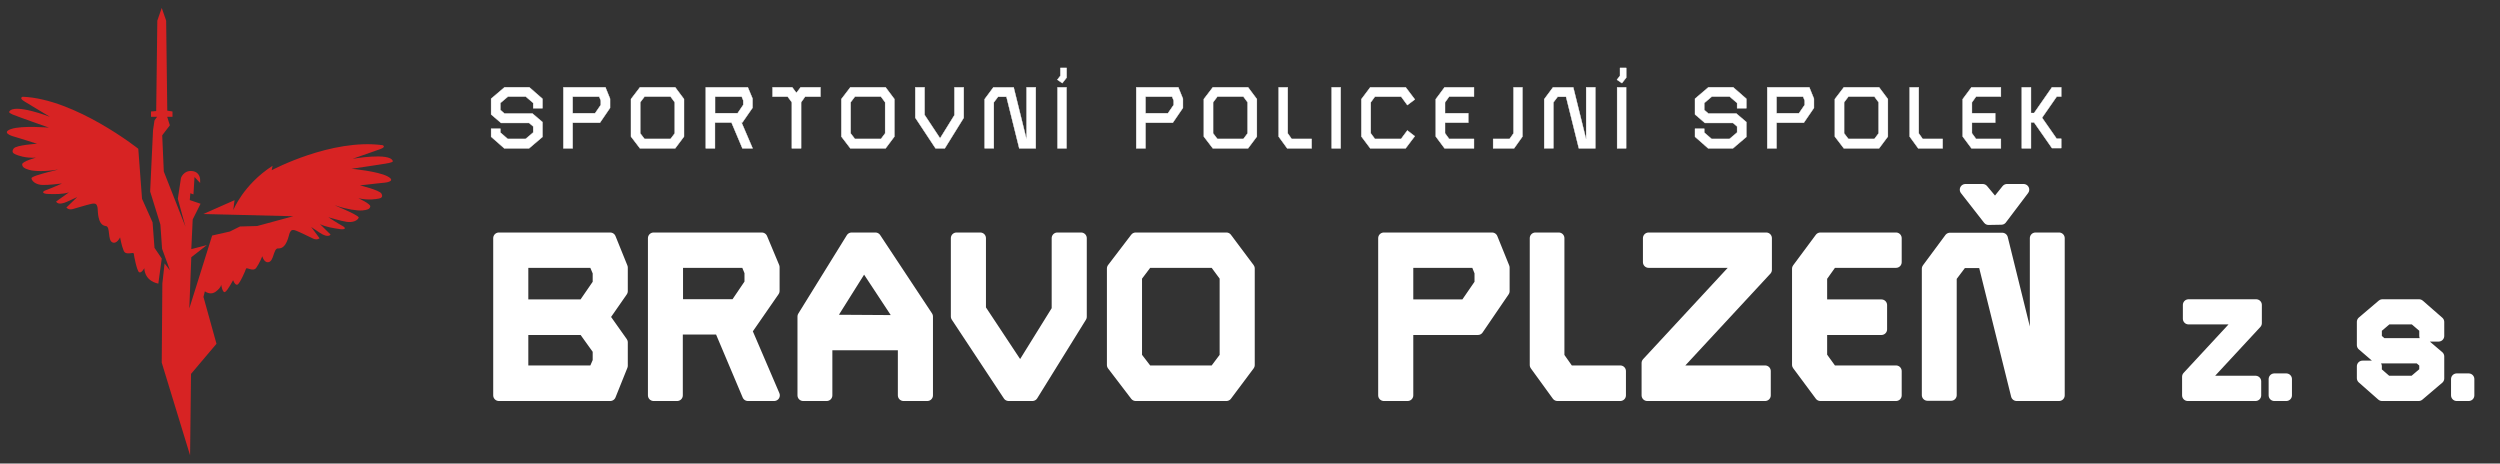
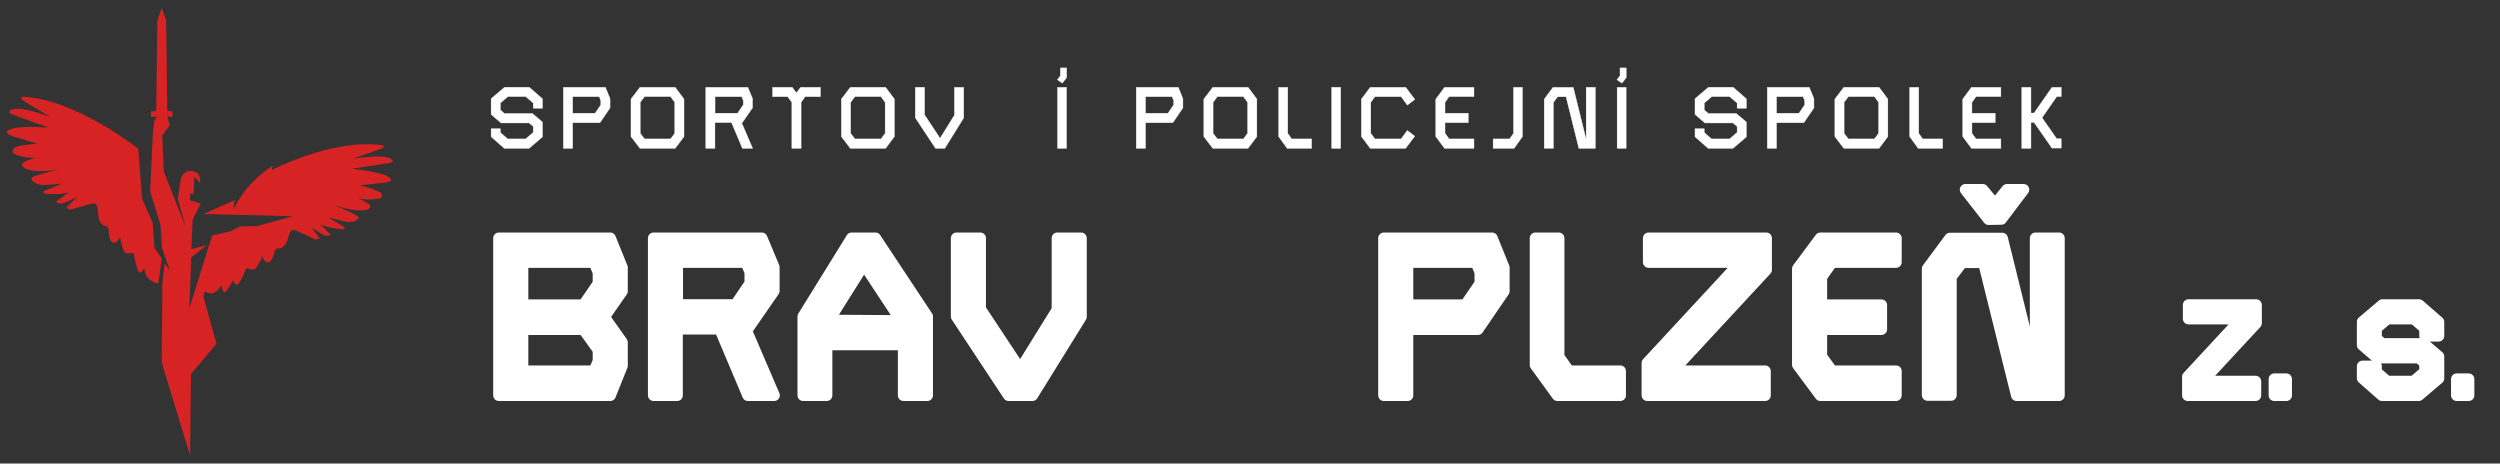
<svg xmlns="http://www.w3.org/2000/svg" width="100%" height="100%" viewBox="0 0 26880 4984" version="1.1" xml:space="preserve" style="fill-rule:evenodd;clip-rule:evenodd;stroke-linejoin:round;stroke-miterlimit:2;">
  <rect x="0" y="0" width="26880" height="4984" fill="#333333" stroke="none" />
  <g>
    <g>
      <path d="M5688.36,1594.95l-266.251,-0l-141.563,-124.688l0,-86.25l99.376,-0l-0,41.25l78.75,68.438l193.126,-0l81.563,-69.376l-0,-64.687l-44.063,-37.501l-301.876,0l-106.876,-91.875l0,-168.751l144.376,-122.813l266.251,0l141.563,123.751l-0,101.25l-99.375,0l-0,-56.25l-79.688,-68.438l-193.126,0l-80.625,68.438l-0,75l44.062,38.438l300.939,0l107.813,91.875l-0,159.376l-144.376,122.813Z" style="fill:#fff;fill-rule:nonzero;stroke:#fff;stroke-width:4.15px;" />
      <g>
        <path d="M6450.54,1319.33l-293.439,-0l0,275.626l-99.375,-0l0,-656.253l451.877,0l49.687,122.813l0,98.438l-108.75,159.376Zm9.375,-238.126l-16.875,-42.188l-285.939,0l0,179.064l240.939,-0l61.875,-90.001l0,-46.875Z" style="fill:#fff;fill-rule:nonzero;stroke:#fff;stroke-width:4.15px;" />
        <path d="M7259.64,1594.95l-378.751,-0l-96.563,-126.563l-0,-403.127l96.563,-126.563l378.751,0l94.688,126.563l-0,403.127l-94.688,126.563Zm-4.688,-495.002l-45,-60.938l-280.313,0l-45.938,60.938l0,333.751l45.938,60.001l280.313,-0l45,-60.001l0,-333.751Z" style="fill:#fff;fill-rule:nonzero;stroke:#fff;stroke-width:4.15px;" />
        <path d="M7981.47,1317.45l-8.437,-0l119.063,277.501l-109.688,-0l-117.188,-277.501l-178.126,-0l0,277.501l-98.438,-0l0,-656.253l451.877,0l50.625,120.938l0,99.376l-109.688,158.438Zm10.313,-237.189l-16.875,-41.25l-286.876,0l-0,178.126l242.813,0l60.938,-90l-0,-46.876Z" style="fill:#fff;fill-rule:nonzero;stroke:#fff;stroke-width:4.15px;" />
        <path d="M8656.49,1039.02l-43.125,60.938l0,495.002l-99.375,-0l-0,-495.002l-45,-60.938l-162.189,0l0,-100.313l210.939,0l45,60.001l45.938,-60.001l212.813,0l-0,100.313l-165.001,0Z" style="fill:#fff;fill-rule:nonzero;stroke:#fff;stroke-width:4.15px;" />
        <path d="M9521.8,1594.95l-378.751,-0l-96.563,-126.563l0,-403.127l96.563,-126.563l378.751,0l94.688,126.563l0,403.127l-94.688,126.563Zm-4.687,-495.002l-45,-60.938l-280.314,0l-45.937,60.938l-0,333.751l45.937,60.001l280.314,-0l45,-60.001l-0,-333.751Z" style="fill:#fff;fill-rule:nonzero;stroke:#fff;stroke-width:4.15px;" />
        <path d="M10361.8,938.702l-0,328.127l-203.439,328.126l-99.375,-0l-217.501,-329.064l0,-327.189l99.376,0l-0,296.252l166.875,252.188l154.688,-249.376l0,-299.064l99.376,0Z" style="fill:#fff;fill-rule:nonzero;stroke:#fff;stroke-width:4.15px;" />
-         <path d="M10959,1594.95l-137.813,-555.002l-90,-0l-45.938,60.938l0,493.126l-98.438,0l0,-527.814l93.751,-126.563l218.438,-0l136.876,554.065l1.875,-0l-0,-555.003l98.438,0l-0,656.253l-177.189,-0Z" style="fill:#fff;fill-rule:nonzero;stroke:#fff;stroke-width:4.15px;" />
        <path d="M11370.6,1594.95l0,-656.253l96.563,0l0,656.253l-96.563,-0Zm-1.875,-737.815l32.813,-42.188l0,-84.375l66.563,-0l-0,104.063l-45.938,59.062l-53.438,-36.562Z" style="fill:#fff;fill-rule:nonzero;stroke:#fff;stroke-width:4.15px;" />
        <path d="M12610,1319.33l-293.438,-0l-0,275.626l-99.376,-0l0,-656.253l451.877,0l49.688,122.813l-0,98.438l-108.751,159.376Zm9.375,-238.126l-16.875,-42.188l-285.938,0l-0,179.064l240.938,-0l61.875,-90.001l0,-46.875Z" style="fill:#fff;fill-rule:nonzero;stroke:#fff;stroke-width:4.15px;" />
        <path d="M13419,1594.95l-378.751,-0l-96.563,-126.563l-0,-403.127l96.563,-126.563l378.751,0l94.688,126.563l-0,403.127l-94.688,126.563Zm-4.688,-495.002l-45,-60.938l-280.313,0l-45.938,60.938l0,333.751l45.938,60.001l280.313,-0l45,-60.001l0,-333.751Z" style="fill:#fff;fill-rule:nonzero;stroke:#fff;stroke-width:4.15px;" />
        <path d="M13840,1594.95l-91.875,-126.563l-0,-529.69l97.5,0l0,495.002l42.188,60.001l214.688,-0l0,101.25l-262.501,-0Z" style="fill:#fff;fill-rule:nonzero;stroke:#fff;stroke-width:4.15px;" />
        <rect x="14318.1" y="938.702" width="96.563" height="656.252" style="fill:#fff;fill-rule:nonzero;stroke:#fff;stroke-width:4.15px;" />
        <path d="M15131.8,1129.95l-66.563,-90.938l-282.189,0l-45,61.876l0,331.876l45,60.938l281.251,-0l67.501,-90.938l79.687,61.875l-98.438,130.313l-379.688,-0l-95.626,-127.501l0,-401.251l95.626,-127.501l380.626,0l98.438,130.313l-80.625,60.938Z" style="fill:#fff;fill-rule:nonzero;stroke:#fff;stroke-width:4.15px;" />
        <path d="M15532.1,1594.95l-94.688,-127.501l0,-401.251l94.688,-127.501l315.939,0l-0,100.313l-267.189,0l-44.063,61.876l0,117.188l250.314,-0l-0,101.25l-250.314,-0l0,113.438l44.063,60.938l267.189,-0l-0,101.25l-315.939,-0Z" style="fill:#fff;fill-rule:nonzero;stroke:#fff;stroke-width:4.15px;" />
        <path d="M16279.3,1594.95l-225.001,-0l0,-101.25l177.189,-0l42.187,-60.001l0,-495.002l95.626,0l-0,529.69l-90.001,126.563Z" style="fill:#fff;fill-rule:nonzero;stroke:#fff;stroke-width:4.15px;" />
        <path d="M16975.9,1594.95l-137.813,-555.002l-90.001,-0l-45.937,60.938l-0,493.126l-98.438,0l-0,-527.814l93.75,-126.563l218.439,-0l136.875,554.065l1.875,-0l0,-555.003l98.438,0l-0,656.253l-177.188,-0Z" style="fill:#fff;fill-rule:nonzero;stroke:#fff;stroke-width:4.15px;" />
        <path d="M17387.5,1594.95l-0,-656.253l96.563,0l-0,656.253l-96.563,-0Zm-1.875,-737.815l32.812,-42.188l0,-84.375l66.563,-0l0,104.063l-45.937,59.062l-53.438,-36.562Z" style="fill:#fff;fill-rule:nonzero;stroke:#fff;stroke-width:4.15px;" />
        <path d="M18632.5,1594.95l-266.251,-0l-141.563,-124.688l-0,-86.25l99.375,-0l-0,41.25l78.75,68.438l193.126,-0l81.563,-69.376l-0,-64.687l-44.063,-37.501l-301.876,0l-106.875,-91.875l-0,-168.751l144.375,-122.813l266.251,0l141.563,123.751l0,101.25l-99.375,0l-0,-56.25l-79.688,-68.438l-193.126,0l-80.625,68.438l-0,75l44.063,38.438l300.938,0l107.813,91.875l0,159.376l-144.375,122.813Z" style="fill:#fff;fill-rule:nonzero;stroke:#fff;stroke-width:4.15px;" />
        <path d="M19394.7,1319.33l-293.438,-0l-0,275.626l-99.376,-0l0,-656.253l451.877,0l49.688,122.813l-0,98.438l-108.751,159.376Zm9.375,-238.126l-16.875,-42.188l-285.938,0l-0,179.064l240.938,-0l61.875,-90.001l0,-46.875Z" style="fill:#fff;fill-rule:nonzero;stroke:#fff;stroke-width:4.15px;" />
        <path d="M20203.7,1594.95l-378.751,-0l-96.563,-126.563l-0,-403.127l96.563,-126.563l378.751,0l94.688,126.563l-0,403.127l-94.688,126.563Zm-4.688,-495.002l-45,-60.938l-280.313,0l-45.938,60.938l0,333.751l45.938,60.001l280.313,-0l45,-60.001l0,-333.751Z" style="fill:#fff;fill-rule:nonzero;stroke:#fff;stroke-width:4.15px;" />
        <path d="M20624.7,1594.95l-91.875,-126.563l-0,-529.69l97.5,0l0,495.002l42.188,60.001l214.688,-0l0,101.25l-262.501,-0Z" style="fill:#fff;fill-rule:nonzero;stroke:#fff;stroke-width:4.15px;" />
        <path d="M21197.5,1594.95l-94.688,-127.501l0,-401.251l94.688,-127.501l315.939,0l-0,100.313l-267.189,0l-44.062,61.876l-0,117.188l250.313,-0l0,101.25l-250.313,-0l-0,113.438l44.062,60.938l267.189,-0l-0,101.25l-315.939,-0Z" style="fill:#fff;fill-rule:nonzero;stroke:#fff;stroke-width:4.15px;" />
        <path d="M22062.8,1592.14l-192.188,-275.626l-33.751,-0.937l0,279.376l-98.437,-0l-0,-656.253l98.437,0l0,276.564l33.751,-0l192.188,-276.564l99.375,0l0,100.313l-48.75,0l-157.501,226.876l157.501,225.939l48.75,-0l0,100.312l-99.375,0Z" style="fill:#fff;fill-rule:nonzero;stroke:#fff;stroke-width:4.15px;" />
      </g>
    </g>
    <g>
      <path d="M6561.31,4250.79l-1197.55,-0l0,-1690.09l1197.55,0l127.964,316.289l-0,253.514l-193.153,277.658l193.153,272.829l-0,251.099l-127.964,318.703Zm-127.964,-1323.1l-45.874,-108.649l-767.785,-0l0,461.153l654.307,0l159.352,-231.784l-0,-120.72Zm-0,835.388l-159.352,-222.127l-654.307,0l0,449.082l767.785,-0l45.874,-106.234l-0,-120.721Z" style="fill:#fff;fill-rule:nonzero;stroke:#fff;stroke-width:121.54px;" />
      <g>
        <path d="M8038.91,3536.13l-21.73,-0l306.631,714.667l-282.487,-0l-301.802,-714.667l-458.739,-0l-0,714.667l-253.514,-0l0,-1690.09l1163.75,0l130.378,311.46l0,255.928l-282.486,408.037Zm26.558,-610.848l-43.459,-106.234l-738.812,-0l0,458.739l625.334,0l156.937,-231.784l0,-120.721Z" style="fill:#fff;fill-rule:nonzero;stroke:#fff;stroke-width:121.54px;" />
        <path d="M9970.45,3403.33l-0,847.46l-255.928,-0l-0,-545.658l-825.731,-0l0,545.658l-253.513,-0l-0,-847.46l521.514,-842.632l255.928,0l557.73,842.632Zm-1059.93,41.045l779.857,4.829l-400.794,-608.433l-379.063,603.604Z" style="fill:#fff;fill-rule:nonzero;stroke:#fff;stroke-width:121.54px;" />
        <path d="M11624.3,2560.7l0,845.046l-523.928,845.046l-255.928,-0l-560.145,-847.46l0,-842.632l255.928,0l0,762.956l429.766,649.478l398.379,-642.235l0,-770.199l255.928,0Z" style="fill:#fff;fill-rule:nonzero;stroke:#fff;stroke-width:121.54px;" />
-         <path d="M13186.4,4250.79l-975.424,-0l-248.685,-325.946l-0,-1038.2l248.685,-325.947l975.424,0l243.856,325.947l0,1038.2l-243.856,325.946Zm-12.072,-1274.81l-115.892,-156.937l-721.911,-0l-118.306,156.937l-0,859.532l118.306,154.523l721.911,-0l115.892,-154.523l-0,-859.532Z" style="fill:#fff;fill-rule:nonzero;stroke:#fff;stroke-width:121.54px;" />
        <path d="M15890.6,3540.95l-755.713,0l0,709.839l-255.928,-0l0,-1690.09l1163.75,0l127.964,316.289l-0,253.514l-280.072,410.45Zm24.144,-613.261l-43.46,-108.649l-736.397,-0l0,461.153l620.505,0l159.352,-231.784l-0,-120.72Z" style="fill:#fff;fill-rule:nonzero;stroke:#fff;stroke-width:121.54px;" />
        <path d="M16745.3,4250.79l-236.613,-325.946l0,-1364.15l251.1,0l-0,1274.81l108.648,154.523l552.902,-0l-0,260.757l-676.037,-0Z" style="fill:#fff;fill-rule:nonzero;stroke:#fff;stroke-width:121.54px;" />
        <path d="M18990.7,2901.14l-1009.23,1088.9l997.155,-0l-0,260.757l-1267.57,-0l-0,-347.676l1004.4,-1084.07l-989.911,-0l0,-258.343l1265.15,0l-0,340.433Z" style="fill:#fff;fill-rule:nonzero;stroke:#fff;stroke-width:121.54px;" />
        <path d="M19572.6,4250.79l-243.856,-328.361l-0,-1033.37l243.856,-328.361l813.658,0l0,258.343l-688.108,-0l-113.478,159.351l0,301.802l644.649,0l0,260.757l-644.649,0l0,292.145l113.478,156.937l688.108,-0l0,260.757l-813.658,-0Z" style="fill:#fff;fill-rule:nonzero;stroke:#fff;stroke-width:121.54px;" />
        <path d="M21682.8,4250.79l-354.919,-1429.34l-231.784,0l-118.306,156.937l-0,1269.98l-253.514,-0l-0,-1359.32l241.441,-325.946l562.56,-0l352.504,1426.92l4.829,-0l0,-1429.34l253.514,0l-0,1690.09l-456.325,-0Zm-364.577,-2211.61l132.793,159.352l127.964,-159.352l178.667,0l-239.027,316.289l-137.622,2.414l-248.685,-318.703l185.91,0Z" style="fill:#fff;fill-rule:nonzero;stroke:#fff;stroke-width:121.54px;" />
      </g>
    </g>
    <g>
      <path d="M24258.7,3474.4l-580.557,626.39l573.613,0l-0,150.001l-729.169,-0l-0,-200.001l577.779,-623.613l-569.446,0l0,-148.611l727.78,-0l0,195.834Z" style="fill:#fff;fill-rule:nonzero;stroke:#fff;stroke-width:121.54px;" />
      <g>
        <rect x="24453.2" y="4075.79" width="129.167" height="175.001" style="fill:#fff;fill-rule:nonzero;stroke:#fff;stroke-width:121.54px;" />
        <path d="M26005.9,4250.79l-394.445,-0l-209.723,-184.723l-0,-127.778l147.222,-0l0,61.111l116.667,101.389l286.112,0l120.834,-102.778l0,-95.833l-65.278,-55.556l-447.224,0l-158.333,-136.112l-0,-250l213.889,-181.945l394.446,-0l209.723,183.334l-0,150l-147.223,0l0,-83.334l-118.056,-101.389l-286.112,0l-119.445,101.389l0,111.112l65.278,56.945l445.835,-0l159.723,136.111l-0,236.112l-213.89,181.945Z" style="fill:#fff;fill-rule:nonzero;stroke:#fff;stroke-width:121.54px;" />
        <rect x="26414.3" y="4075.79" width="129.167" height="175.001" style="fill:#fff;fill-rule:nonzero;stroke:#fff;stroke-width:121.54px;" />
      </g>
    </g>
  </g>
  <g id="archangel.afphoto">
    <g>
      <g id="black">
        <path d="M1661.19,2664.82l-20.764,-274.139l-113.372,-253.434l-40.309,-537.823c0,-0 -675.907,-536.348 -1242.41,-559.091c-0,0 -47.344,10.54 20.141,51.412c67.546,40.889 272.741,164.382 272.741,164.382c-0,0 -383.614,-148.513 -437.388,-56.596c0,0 -14.633,9.585 34.988,31.253c49.596,21.668 391.604,141.427 391.604,141.427c0,0 -290.622,-24.491 -405.427,14.548c-114.77,39.064 15.324,77.642 15.324,77.642c0,-0 132.857,39.362 262.047,81.121c0,-0 -224.143,13.951 -251.038,50.883c-27.373,37.657 -3.854,53.816 20.218,63.981c23.451,9.9 101.826,41.767 218.916,34.732c-0,0 -147.482,39.815 -147.857,70.999c-0.409,31.202 24.815,45.639 76.303,60.903c51.532,15.29 177.567,17.839 289.378,-1.202c111.82,-19.068 -271.078,58.839 -266.055,91.652c5.04,32.797 49.919,70.437 123.383,71.349c73.472,0.904 150.73,-11 205.212,-15.725c-0,0 -122.266,54.235 -171.444,70.974c-49.228,16.739 -41.349,39.942 23.058,41.622c64.374,1.689 156.819,4.724 222.881,-17.438l-137.76,98.355c0,-0 14.787,49.612 120.637,0.963l105.851,-48.665l-116.16,112.305c-0,0 21.31,30.077 69.361,16.492c48.044,-13.601 145.478,-43.873 199.158,-55.794c53.654,-11.947 58.831,10.48 65.738,36.889c6.924,26.41 -6.438,186.708 86.553,201.417c3.163,0.486 6.114,0.938 8.996,1.331c42.552,15.605 13.695,147.157 62.438,173.166c48.751,26.017 84.967,-52.904 84.967,-52.904c-0,-0 14.88,88.284 39.2,144.684c24.363,56.383 106.15,5.441 108.486,32.165c2.362,26.734 32.924,183.323 56.741,198.143c23.834,14.821 56.409,-43.097 56.409,-43.097c0,-0 -5.969,131.629 150.304,166.113l36.898,-270.088l-77.949,-114.907Z" style="fill:#d72323;fill-rule:nonzero;" />
        <path d="M4222.88,1729.97c-34.178,-92.454 -431.061,-22.555 -431.061,-22.555c0,-0 220.749,-77.327 293.403,-103.011c72.687,-25.668 29.206,-43.183 29.206,-43.183c-548.627,-75.067 -1193.2,268.818 -1193.2,268.818l9.261,-47.276c-314.713,202.5 -422.405,476.835 -422.405,476.835l13.823,-107.258l-335.784,148.787l966.914,23.825l-387.485,105.109l-185.369,5.261l-108.938,54.132l-190.178,42.919l-245.606,784.393l21.438,-550.887l167.342,-130.845l-167.342,43.609l15.085,-318.839l84.6,-169.193l-115.879,-39.498l5.876,-73.421l33.529,12.56l11.384,-186.997l60.681,63.759l-0.034,-29.385c0,-0 3.761,-88.975 -86.502,-98.457c-0.221,-0.017 -0.46,-0.052 -0.665,-0.069c-90.987,-9.107 -119.008,74.274 -119.008,74.274l-33.973,224.092l81.922,298.987l-232.585,-592.458l-17.046,-389.25l82.111,-107.318l-28.431,-91.592l56.648,-0l-0,-57.245l-55.931,-8.783l-12.05,-967.997l-47.446,-136.472l-47.498,136.472l-11.998,972.226l-55.923,4.554l0,57.245l65.397,-0l-27.97,39.336l-15.571,104.879l-30.971,658.887l109.935,355.132l18.231,260.342l84.959,232.857l-58.131,-74.742l-23.954,217.286l-6.549,849.372l304.838,996.828l10.037,-875.79l273.849,-323.939l-140.123,-503.978l14.864,-59.896c20.056,13.891 68.858,39.635 117.405,3.3c61.124,-45.818 58.106,-75.246 57.816,-77.088c0.332,2.047 14.522,94.774 41.903,80.976c27.706,-13.848 86.792,-127.552 86.792,-127.552c0,-0 20.227,58.012 45.929,48.606c25.753,-9.423 84.958,-146.279 92.309,-170.113c7.35,-23.877 76.218,36.19 110.396,-10.856c34.109,-47.011 65.268,-124.594 65.268,-124.594c0,0 19.75,77.711 71.511,62.353c51.779,-15.375 49.152,-139.543 93.026,-146.501c2.822,0.111 5.798,0.222 8.894,0.29c92.121,2.379 109.943,-145.239 121.566,-168.007c11.691,-22.802 20.91,-42.262 70.206,-22.367c49.297,19.868 137.155,63.785 180.73,84.216c43.533,20.458 69.746,-3.249 69.746,-3.249l-90.177,-121.455l92.402,62.002c92.438,62.003 116.093,19.528 116.093,19.528l-113.594,-112.476c59.274,31.27 148.667,44.12 210.849,53.466c62.181,9.329 74.171,-10.412 30.084,-33.879c-44.112,-23.476 -151.182,-93.29 -151.182,-93.29c51.463,13.456 123.426,37.299 194.169,48.888c70.735,11.597 121.038,-14.983 132.098,-43.874c11.103,-28.908 -341.915,-164.169 -238.153,-128.03c103.838,36.165 225.439,55.113 277.814,49.988c52.435,-5.16 79.364,-14.002 84.984,-42.365c5.543,-28.362 -128.542,-89.358 -128.542,-89.358c111.18,26.153 193.973,8.348 218.046,4.596c24.652,-3.846 50.976,-15.588 30.528,-53.731c-20.475,-38.177 -231.477,-88.523 -231.477,-88.523c132.098,-16.083 267.283,-29.343 267.283,-29.343c0,0 132.303,-13.013 29.505,-67.81c-102.883,-54.797 -386.726,-81.667 -386.726,-81.667c-0,0 351.388,-50.823 403.184,-62.096c51.821,-11.282 39.593,-22.427 39.593,-22.427Z" style="fill:#d72323;fill-rule:nonzero;" />
      </g>
    </g>
  </g>
</svg>